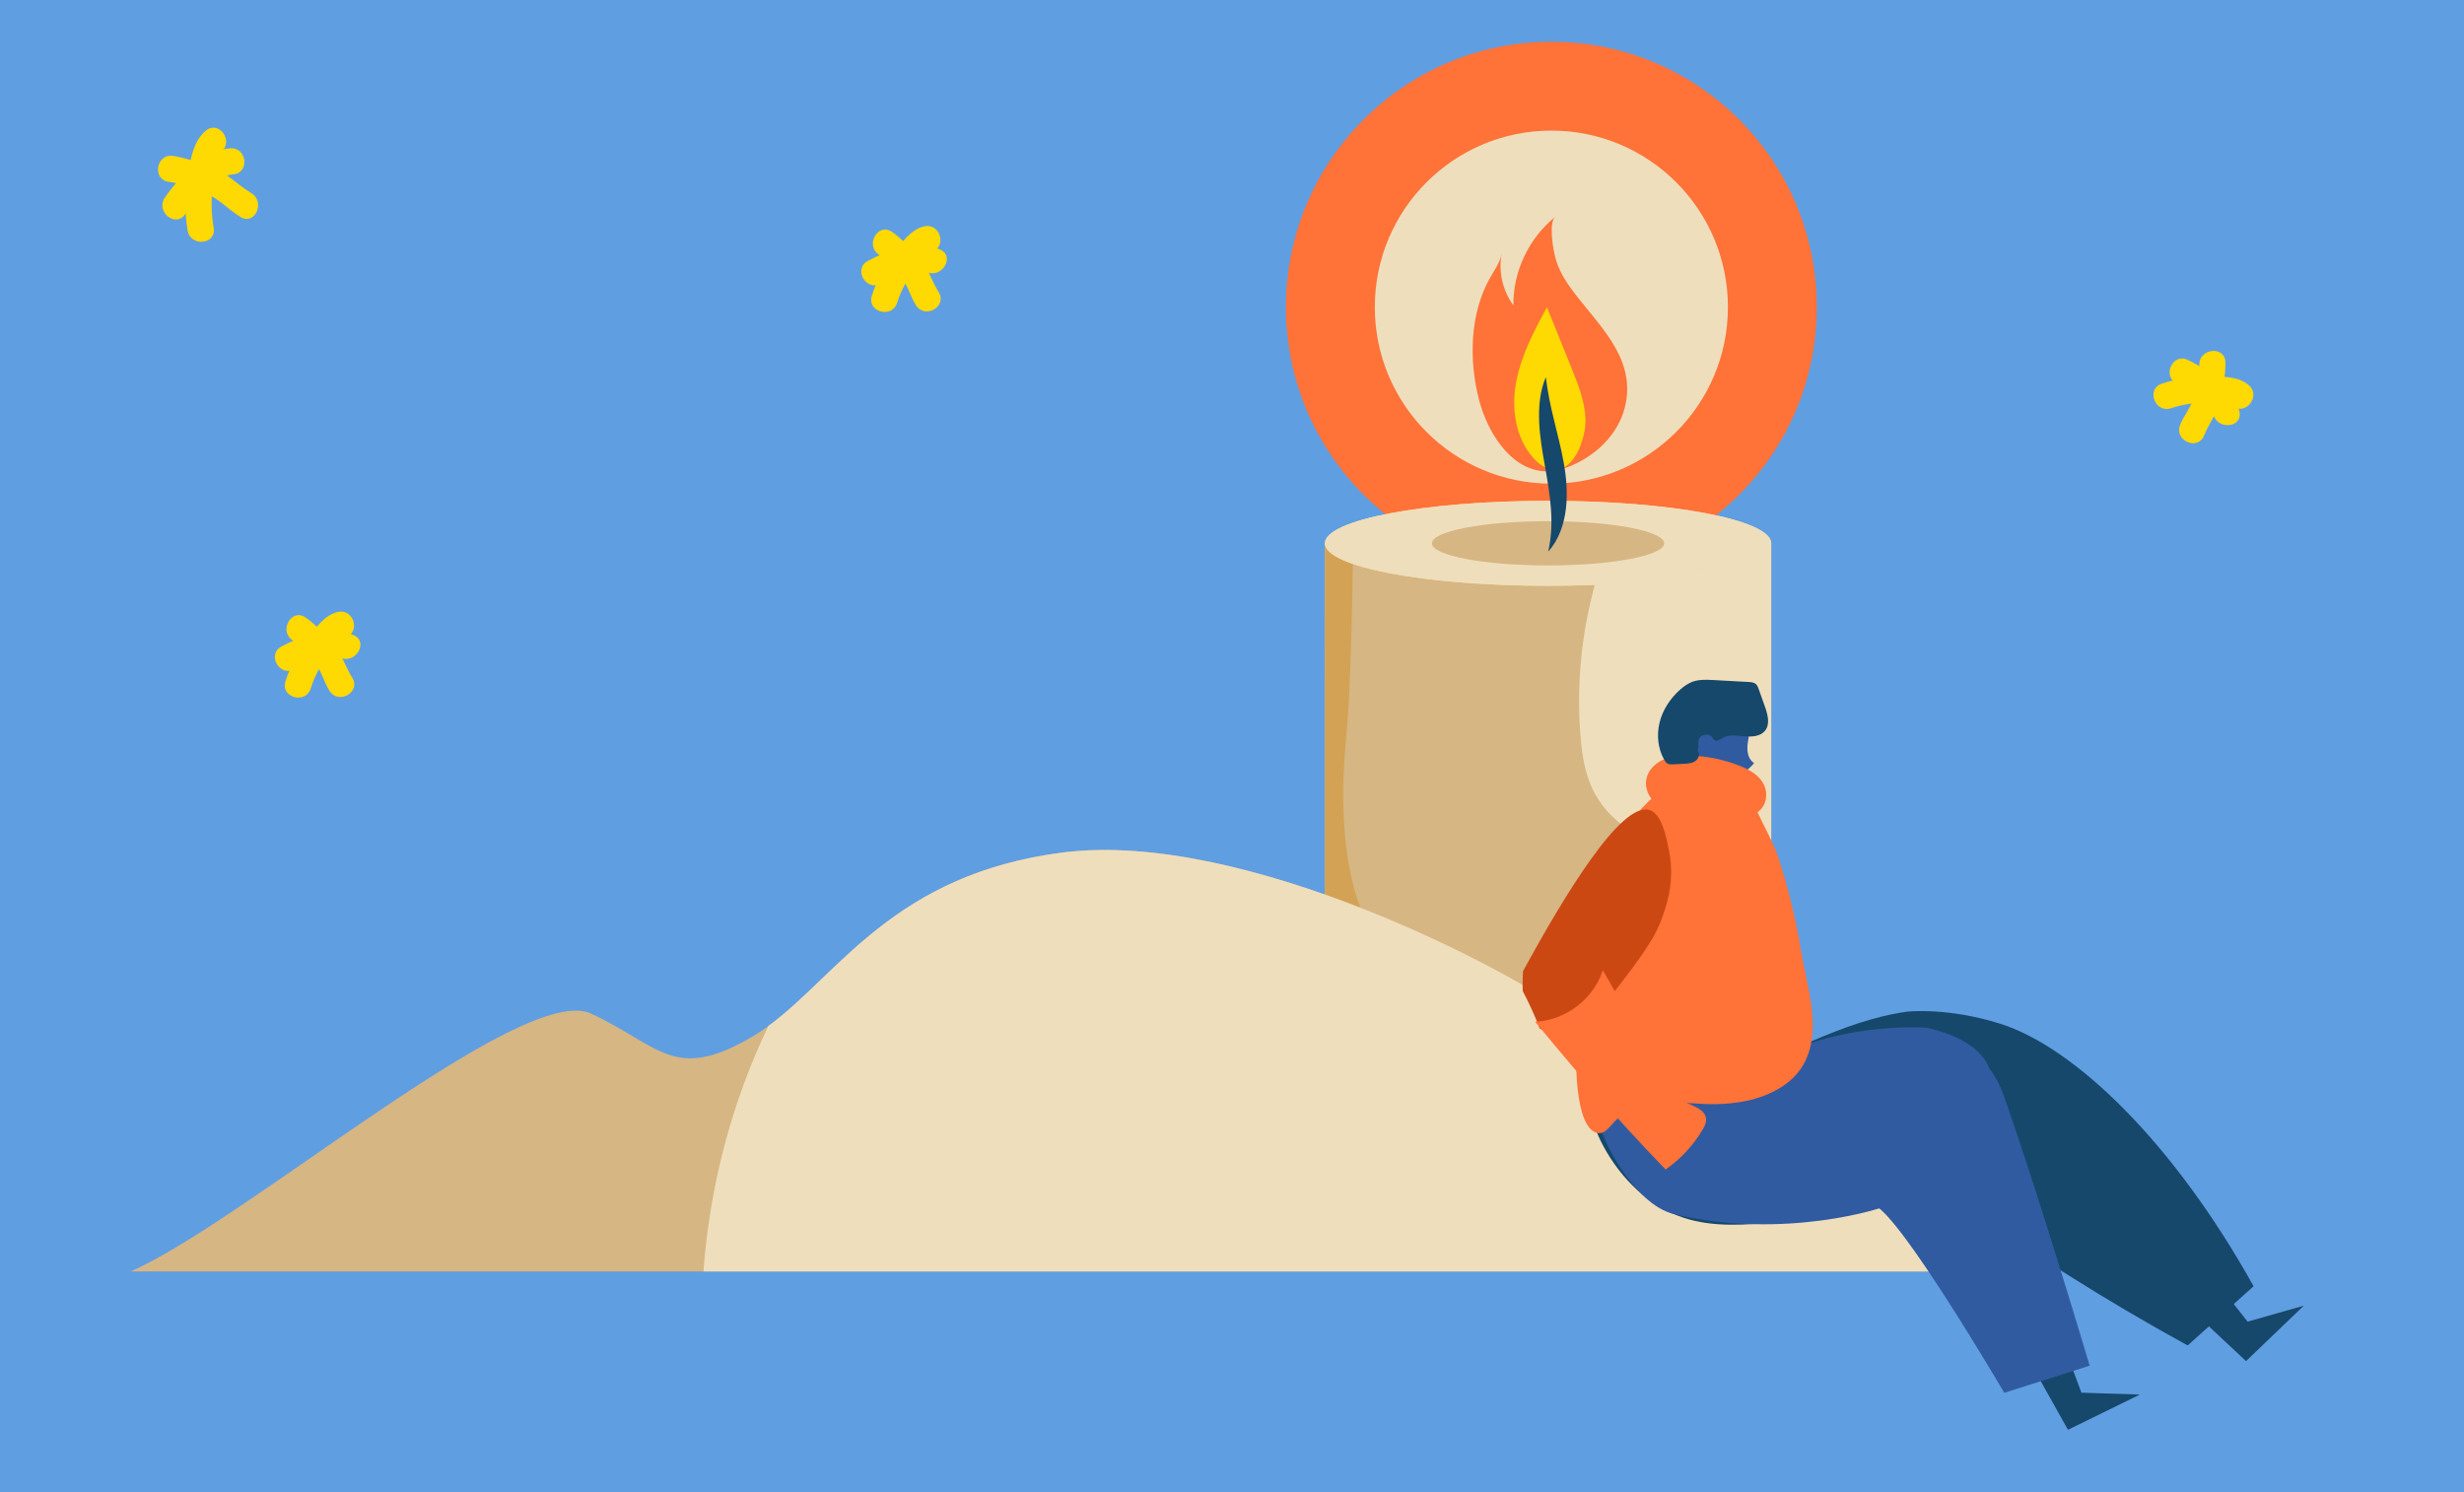
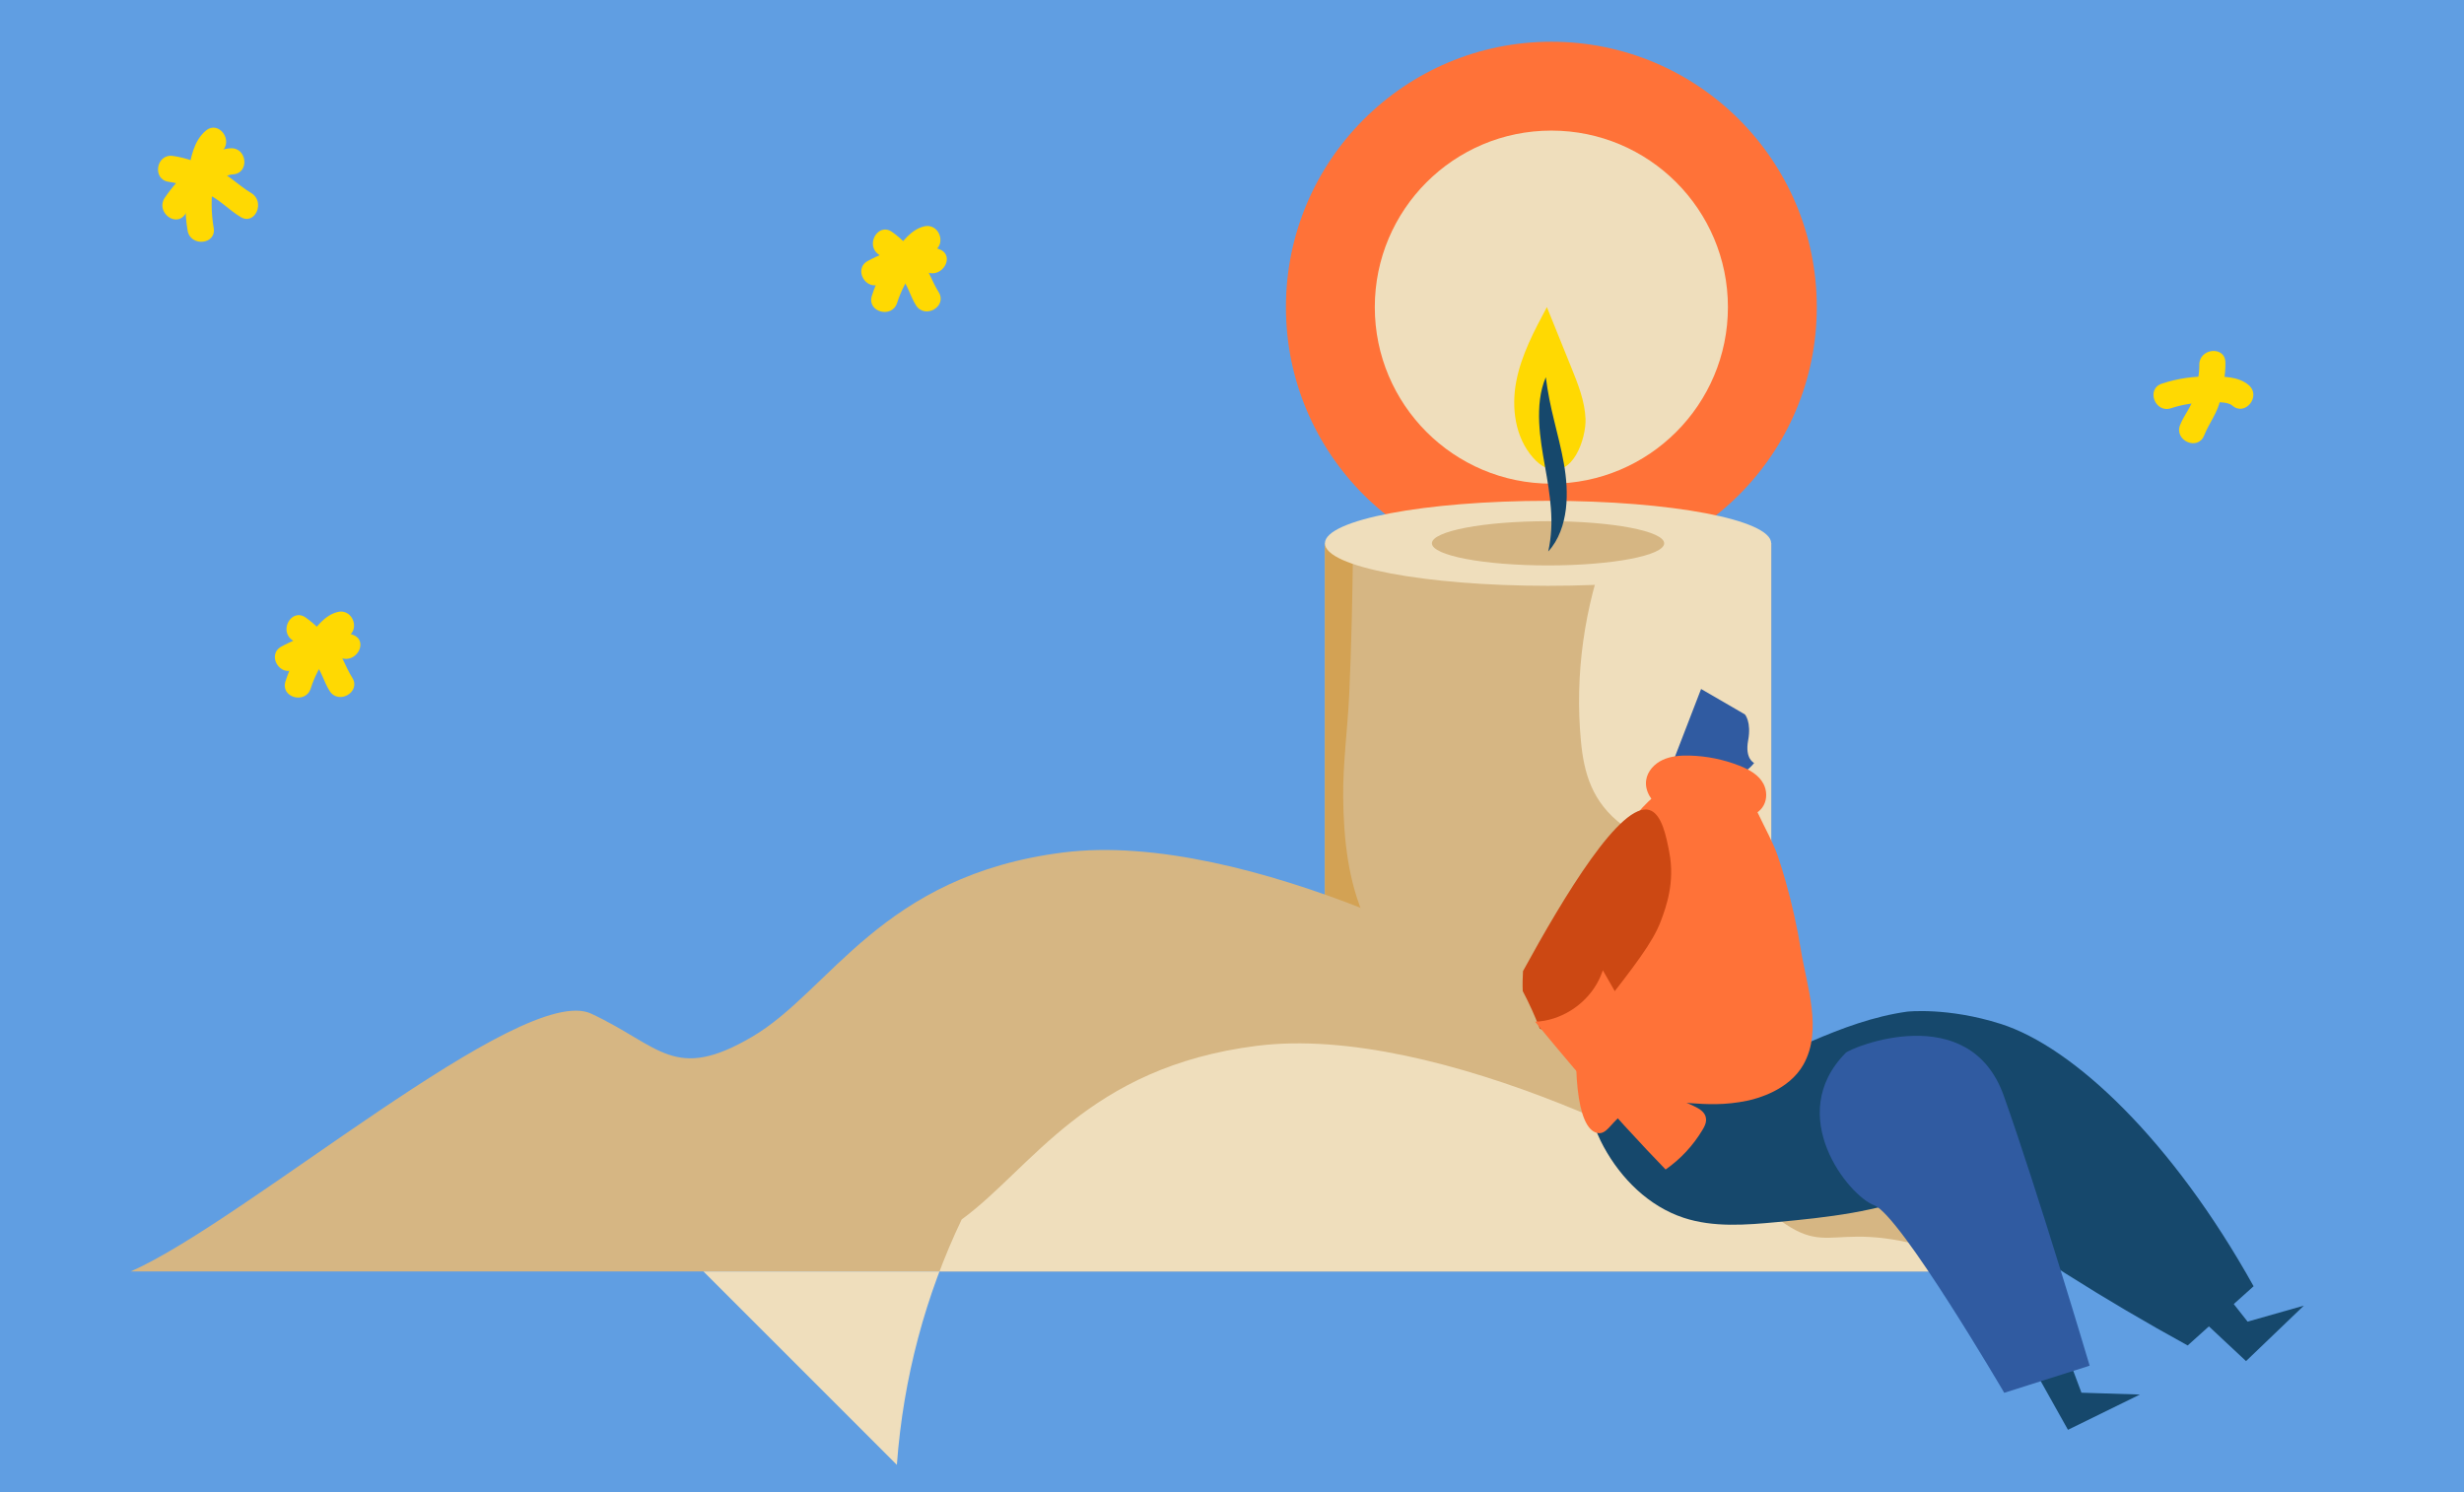
<svg xmlns="http://www.w3.org/2000/svg" id="Calque_2" viewBox="0 0 2050.79 1242">
  <defs>
    <style>.cls-1{fill:#ffd902;}.cls-1,.cls-2,.cls-3,.cls-4,.cls-5,.cls-6,.cls-7,.cls-8,.cls-9,.cls-10{stroke-width:0px;}.cls-2{fill:#f2e399;}.cls-3{fill:#305ba1;}.cls-4{fill:#d3a254;}.cls-5{fill:#d6b683;}.cls-6{fill:#ff7238;}.cls-7{fill:#efdebc;}.cls-8{fill:#cc4813;}.cls-9{fill:#609ee2;}.cls-10{fill:#16486c;}</style>
  </defs>
  <rect class="cls-9" x="-30.36" y="-17.05" width="2088.55" height="1283.91" />
  <circle class="cls-6" cx="1291.2" cy="255.66" r="220.92" />
  <circle class="cls-7" cx="1291.2" cy="255.66" r="146.95" />
  <path class="cls-5" d="m1474.18,452.26v429.27c0,19.95-83.15,36.13-185.73,36.13-102.57,0-185.73-16.17-185.73-36.13v-429.27h371.46Z" />
  <path class="cls-4" d="m1126.17,452.51c-.47,42.17-1.3,84.35-3.27,126.49-1.33,28.46-5.32,56.82-4.96,85.32.42,33.58,3.97,69.46,18.41,100.99,40.12,87.58,153.01,134.79,261.21,108.32,28.1-6.87,54.43-18.6,76.62-34.57v42.46c0,19.95-83.15,36.13-185.73,36.13-102.57,0-185.73-16.17-185.73-36.13,0-130.47.02-260.93.05-391.4,0-12.53,0-25.05,0-37.58,7.8-.01,15.59-.02,23.39-.03Z" />
  <path class="cls-5" d="m1316.35,815.56c-108.37-49.09-95.87-165.6-81-247.56,3.44-18.93,7.9-37.74,13.05-56.43,1.55-5.63,14.71-59.3,18.22-59.3.02,0,207.55,0,207.55,0v358.96c-48.06,21.69-110.05,25.98-157.83,4.34Z" />
  <path class="cls-7" d="m1364.62,695.98c-4.94-2.66-9.62-5.64-13.97-8.91-25.68-19.3-32.35-43.54-34.85-70.24-5.18-55.33,2.69-111.36,22.78-164.57h135.6s0,250.96,0,251.1c0,3.37-32.76,7.19-36.7,7.51-25.77,2.09-51.74-3.51-72.87-14.89Z" />
-   <ellipse class="cls-2" cx="1288.45" cy="452.26" rx="185.73" ry="35.38" />
  <ellipse class="cls-7" cx="1288.45" cy="452.26" rx="185.73" ry="35.38" />
  <path class="cls-5" d="m1191.79,452.26c0,10.17,43.27,18.41,96.65,18.41,53.38,0,96.65-8.24,96.65-18.41,0-10.17-43.27-18.41-96.65-18.41-53.38,0-96.65,8.24-96.65,18.41Z" />
-   <path class="cls-6" d="m1351.11,343.39c.86-2.6,1.56-5.27,2.08-8.01,7.43-39.04-23.8-65.66-44.74-94.03-6.39-8.65-11.39-16.98-14.09-27.48-1.58-6.15-5.74-28.7.22-33.44-22.05,17.54-35.36,45.58-34.98,73.76-8.93-12.16-12.57-28.06-9.81-42.89-1.4,7.54-6.1,13.66-9.76,20.2-16.91,30.14-17.51,69.01-8.91,101.77,6.65,25.33,25.22,57.24,54.16,59.06,6.81.43,13.61-1.24,19.98-3.68,20.48-7.85,38.88-24.12,45.86-45.26Z" />
  <path class="cls-1" d="m1319.63,348.62c-.6-14.79-6.24-28.88-11.8-42.63-6.78-16.78-13.57-33.56-20.35-50.34-10.58,19.76-21.29,39.89-25.49,61.84-4.2,21.95-.97,46.41,13.83,63.32,3.13,3.58,6.81,6.82,11.23,8.64,22.2,9.16,33.22-25.04,32.58-40.84Z" />
  <path class="cls-10" d="m1288.63,459.02c8.73-9.42,13.1-22.54,14.66-35.33,1.53-12.92.46-25.83-1.73-38.17-2.18-12.31-5.31-24.05-8.11-35.71-2.88-11.69-5.3-23.23-6.86-35.83-5.09,11.75-6.03,24.97-5.52,37.55.59,12.66,2.72,24.91,4.84,36.77,2.1,11.8,4.08,23.39,4.92,35.03.89,11.67.5,23.29-2.22,35.69Z" />
  <path class="cls-5" d="m108.75,1058.38h1552.25s-23-103.48-160.97-160.97c-137.98-57.49-130.31-3.83-183.97-45.99-53.66-42.16-279.79-160.97-431.18-141.81-151.39,19.16-193.55,114.98-258.71,153.31-65.16,38.33-76.65,7.67-134.14-19.16-57.49-26.83-287.45,172.47-383.27,214.63Z" />
-   <path class="cls-7" d="m585.48,1058.38h1075.52s-22.99-103.48-160.97-160.97c-137.98-57.49-130.31-3.83-183.97-45.99-53.66-42.16-279.79-160.97-431.18-141.81-140.89,17.83-187.19,102.01-245.45,144.5-29.89,62.65-48.62,131.6-53.94,204.28Z" />
+   <path class="cls-7" d="m585.48,1058.38h1075.52c-137.98-57.49-130.31-3.83-183.97-45.99-53.66-42.16-279.79-160.97-431.18-141.81-140.89,17.83-187.19,102.01-245.45,144.5-29.89,62.65-48.62,131.6-53.94,204.28Z" />
  <path class="cls-1" d="m171.37,108.74c-10.12,8.41-12.59,22.46-14.64,34.81-2.68,16.18-3.36,32.13-.59,48.37,2.36,13.8,24.1,11.7,21.72-2.16-2.2-12.84-2.24-25.2-.31-38.06.96-6.39,1.31-20.87,6.63-25.29,10.75-8.93-2-26.66-12.83-17.66h0Z" />
  <path class="cls-1" d="m140.41,151.34c10.47,1.43,21.26,5.64,31.03,9.64,10.82,4.43,18.88,13.75,28.9,19.72,12.03,7.17,20.73-12.87,8.78-19.99-11.42-6.8-19.29-16.13-32.12-20.85-10.75-3.96-21.76-8.52-33.17-10.08-13.92-1.9-17.37,19.66-3.42,21.56h0Z" />
  <path class="cls-1" d="m154.18,178.26c4.89-7.23,11.2-13.66,17.72-19.42,5.77-5.11,13.85-13.16,22-13.69,14.06-.92,11.84-22.64-2.16-21.72-21.02,1.37-43.53,24.81-54.62,41.22-7.81,11.55,9.17,25.3,17.06,13.62h0Z" />
  <path class="cls-1" d="m281.08,509.44c-10.91,2.58-18.35,13.08-24.65,21.58-8.29,11.19-14.64,22.92-18.86,36.25-4.25,13.42,16.81,19.17,21.05,5.8,3.18-10.03,7.93-18.86,14.03-27.4,3.28-4.59,8.45-13.82,14.24-15.19,13.67-3.23,7.88-24.28-5.8-21.05h0Z" />
  <path class="cls-1" d="m243.29,532.85c6.75,4.67,12.52,11.81,17.92,17.92,6.21,7.02,8.14,16.5,13.1,24.35,7.49,11.84,26.38.9,18.85-11.02-6.11-9.66-8.62-20.12-16.51-28.77-6.94-7.6-13.84-15.45-22.34-21.34-11.57-8.02-22.5,10.89-11.02,18.85h0Z" />
  <path class="cls-1" d="m245.16,557.09c5.92-3.25,12.58-5.21,19.08-6.93,4.58-1.21,14.38-4.68,19.03-2.66,12.76,5.53,23.88-13.27,11.02-18.85-18-7.81-43.76.61-60.14,9.59-12.32,6.76-1.32,25.61,11.02,18.85h0Z" />
  <path class="cls-1" d="m769.14,188.46c-10.91,2.58-18.35,13.08-24.65,21.58-8.29,11.19-14.64,22.92-18.86,36.25-4.25,13.42,16.81,19.17,21.05,5.8,3.18-10.03,7.93-18.86,14.03-27.4,3.28-4.59,8.45-13.82,14.24-15.19,13.67-3.23,7.88-24.28-5.8-21.05h0Z" />
  <path class="cls-1" d="m731.35,211.87c6.75,4.67,12.52,11.81,17.92,17.92,6.21,7.02,8.14,16.5,13.1,24.35,7.49,11.84,26.38.9,18.85-11.02-6.11-9.66-8.62-20.12-16.51-28.77-6.94-7.6-13.84-15.45-22.34-21.34-11.57-8.02-22.5,10.89-11.02,18.85h0Z" />
  <path class="cls-1" d="m733.22,236.11c5.92-3.25,12.58-5.21,19.08-6.93,4.58-1.21,14.38-4.68,19.03-2.66,12.76,5.53,23.88-13.27,11.02-18.85-18-7.81-43.76.61-60.14,9.59-12.32,6.76-1.32,25.61,11.02,18.85h0Z" />
  <polygon class="cls-10" points="1697.41 1147.73 1721.17 1190.19 1781.03 1160.84 1732.4 1159.3 1720.89 1128.6 1697.41 1147.73" />
  <polygon class="cls-10" points="1833.84 1099.77 1869.38 1132.99 1917.49 1086.84 1870.69 1100.15 1850.39 1074.4 1833.84 1099.77" />
  <path class="cls-10" d="m1332.82,868.43c-18.47,24.11-12.63,59.38,1.88,86.06,14.54,26.73,37.71,49.69,66.61,59.21,24.85,8.18,51.76,6.01,77.8,3.57,41.56-3.9,83.75-8.42,122.33-24.36,3.84-1.59,7.9-3.32,12.01-2.72,3.5.51,6.52,2.66,9.39,4.73,63.33,45.71,129.48,87.51,197.96,125.06,18.29-16.43,36.58-32.86,54.87-49.29-67.35-120.91-149.51-199.02-210.54-218.41-44.15-14.03-77.81-10.17-77.81-10.17-27.84,3.88-54.48,13.79-80.28,24.95-15.78,6.82-31.38,14.15-47.65,19.71-32.14,11-59.8,15.53-78.55,17.22" />
  <path class="cls-3" d="m1536.09,876.5c4.57-4.64,102.9-45.28,131.67,35.66,28.77,80.95,71.46,224.65,71.46,224.65l-71.08,22.58s-86.62-148.05-108.16-156.06c-21.54-8.01-75.1-74.78-23.88-126.84Z" />
-   <path class="cls-3" d="m1603.44,855.43c-16.48-.69-41.42-.35-70.74,5.9-24.2,5.15-40.76,12.07-50.89,16.05-91.89,36.08-153.03,20.91-152.72,48.18.2,17.51,29.83,77.11,64.65,85.24,91.72,21.43,173.94-4.9,180.13-8.48,40.51-23.47,96.12-75.61,81.72-113.1-7.96-20.71-34.53-29.79-52.14-33.79Z" />
  <path class="cls-6" d="m1486.26,733.85c-2.02-7.11-4.2-14.16-6.52-21.06-7.25-21.58-28.77-51.42-27.55-73.84-7.69.34-15.6,3.63-22.01,7.99,0,0-8.14-3-21-.27-25.7,5.44-41.97,24.65-49.33,34.04-45.18,57.6-65.13,254.35-30.57,262.36,11.01,2.55,12.62-17.5,39.23-24.02,24.65-6.03,48.83,4.91,85.74-2.81.46-.1.78-.16,1.24-.27,6.95-1.55,33.47-8.43,45.53-29.85,16.14-28.66,2.65-65.6-2.17-95.54-2.98-18.53-7.25-37.87-12.61-56.73Z" />
  <path class="cls-3" d="m1452.31,594.69s5.52,6.25,2.67,21.66c-2.85,15.41,4.98,18.73,4.98,18.73,0,0-3.87,5.92-18.41,14.92-14.53,9-46.94,17.87-46.94,17.87-4.7-.96-9.39-1.93-14.09-2.89,11.77-30.49,23.54-60.97,35.3-91.46l36.48,21.16Z" />
  <path class="cls-6" d="m1452.97,679.16c6.15.22,12.14-3.47,15-8.89,2.86-5.42,2.65-12.28-.21-17.77-3.94-7.56-12.03-11.98-19.95-15.1-13.26-5.23-27.42-8.1-41.62-8.45-7.62-.18-15.43.4-22.31,3.58-6.88,3.18-12.71,9.36-13.78,16.9-1.31,9.15,4.69,18.23,12.55,23.21,7.86,4.98,17.29,6.66,26.47,7.91,6.71.92,13.56,1.66,20.21.54,6.19-1.04,13.19-3.5,18.27.27" />
-   <path class="cls-10" d="m1411.78,625.11c2.79-1.34,1.44-5.51,1.86-8.58.69-5.04,8.65-6.93,11.53-2.73.54.78.92,1.71,1.68,2.27,1.97,1.44,4.55-.44,6.65-1.68,5.36-3.17,12.07-2.11,18.27-1.51,6.19.6,13.38.24,17.28-4.62,4.39-5.47,2.24-13.48-.11-20.09-1.73-4.86-3.45-9.72-5.18-14.57-.54-1.53-1.13-3.13-2.36-4.2-1.57-1.37-3.82-1.57-5.9-1.7-10.05-.62-20.11-1.17-30.17-1.66-5.25-.26-10.63-.48-15.64,1.12-4.51,1.43-8.45,4.27-11.94,7.45-7.89,7.19-13.97,16.54-16.5,26.91-2.54,10.37-1.37,21.76,3.94,31.02.71,1.24,1.55,2.5,2.83,3.16,1.3.68,2.85.62,4.32.55,3.02-.15,6.03-.3,9.05-.45,3.41-.17,7.04-.41,9.82-2.41,2.77-2,4.06-6.43,1.67-8.87" />
  <path class="cls-8" d="m1389.36,709.45c-2.44-12.73-6.09-31.82-16.4-35.12-23.59-7.55-70.93,71.11-105.36,134.02-.32,5.53-.48,11.06-.23,16.61,5.38,10.25,10.14,20.62,14.13,31.22,2.98,1.2,5.93,3.05,8.73,5.72,4.71,4.5,9.43,8.87,14.07,13.27.65-.78,1.28-1.58,1.94-2.35,5.71-6.77,12.07-14.84,24.71-31.03,29.76-38.08,44.77-57.48,51.4-75.16,4.49-11.99,11.78-32.23,7.01-57.18Z" />
  <path class="cls-6" d="m1350.87,837.55c-3.76-7.11-8.33-15.13-16.82-29.85-1.35,3.89-3,7.67-5.07,11.27-10.42,18.21-30.64,30.75-51.32,31.53,11.84,14.43,22.98,27.61,31.96,38.23,30.77,36.41,57.76,65.25,76.66,84.77,12.47-8.69,23.05-20.08,30.8-33.15,1.46-2.46,2.86-5.12,2.9-7.99.14-10.77-15.54-12.23-24.1-18.78-3.68-2.81-6.14-6.89-8.49-10.87-12.68-21.43-24.85-43.16-36.51-65.17Z" />
  <path class="cls-1" d="m1871.64,320.59c-8.5-7.32-21.37-7.16-31.95-7.26-13.92-.14-27.15,1.63-40.41,6.04-13.36,4.45-5.63,24.87,7.67,20.44,9.98-3.32,19.92-4.67,30.41-4.75,5.64-.04,16.15-1.28,20.65,2.59,10.64,9.16,24.28-7.89,13.62-17.06h0Z" />
  <path class="cls-1" d="m1830.49,303.77c.18,8.2-2.2,17.07-3.97,25.04-2.03,9.15-8.57,16.28-12.01,24.91-5.19,13.02,14.77,21.88,19.99,8.78,4.23-10.62,11.22-18.8,13.58-30.26,2.07-10.08,4.37-20.28,4.14-30.62-.31-14.08-22.04-11.8-21.72,2.16h0Z" />
-   <path class="cls-1" d="m1811.98,319.52c6.11,2.88,11.61,7.11,16.82,11.36,3.67,3,12.24,8.89,13.34,13.83,3.02,13.57,24.77,11.53,21.72-2.16-4.26-19.15-26.21-35.05-43.1-43.02-12.71-6-21.5,13.98-8.78,19.99h0Z" />
</svg>